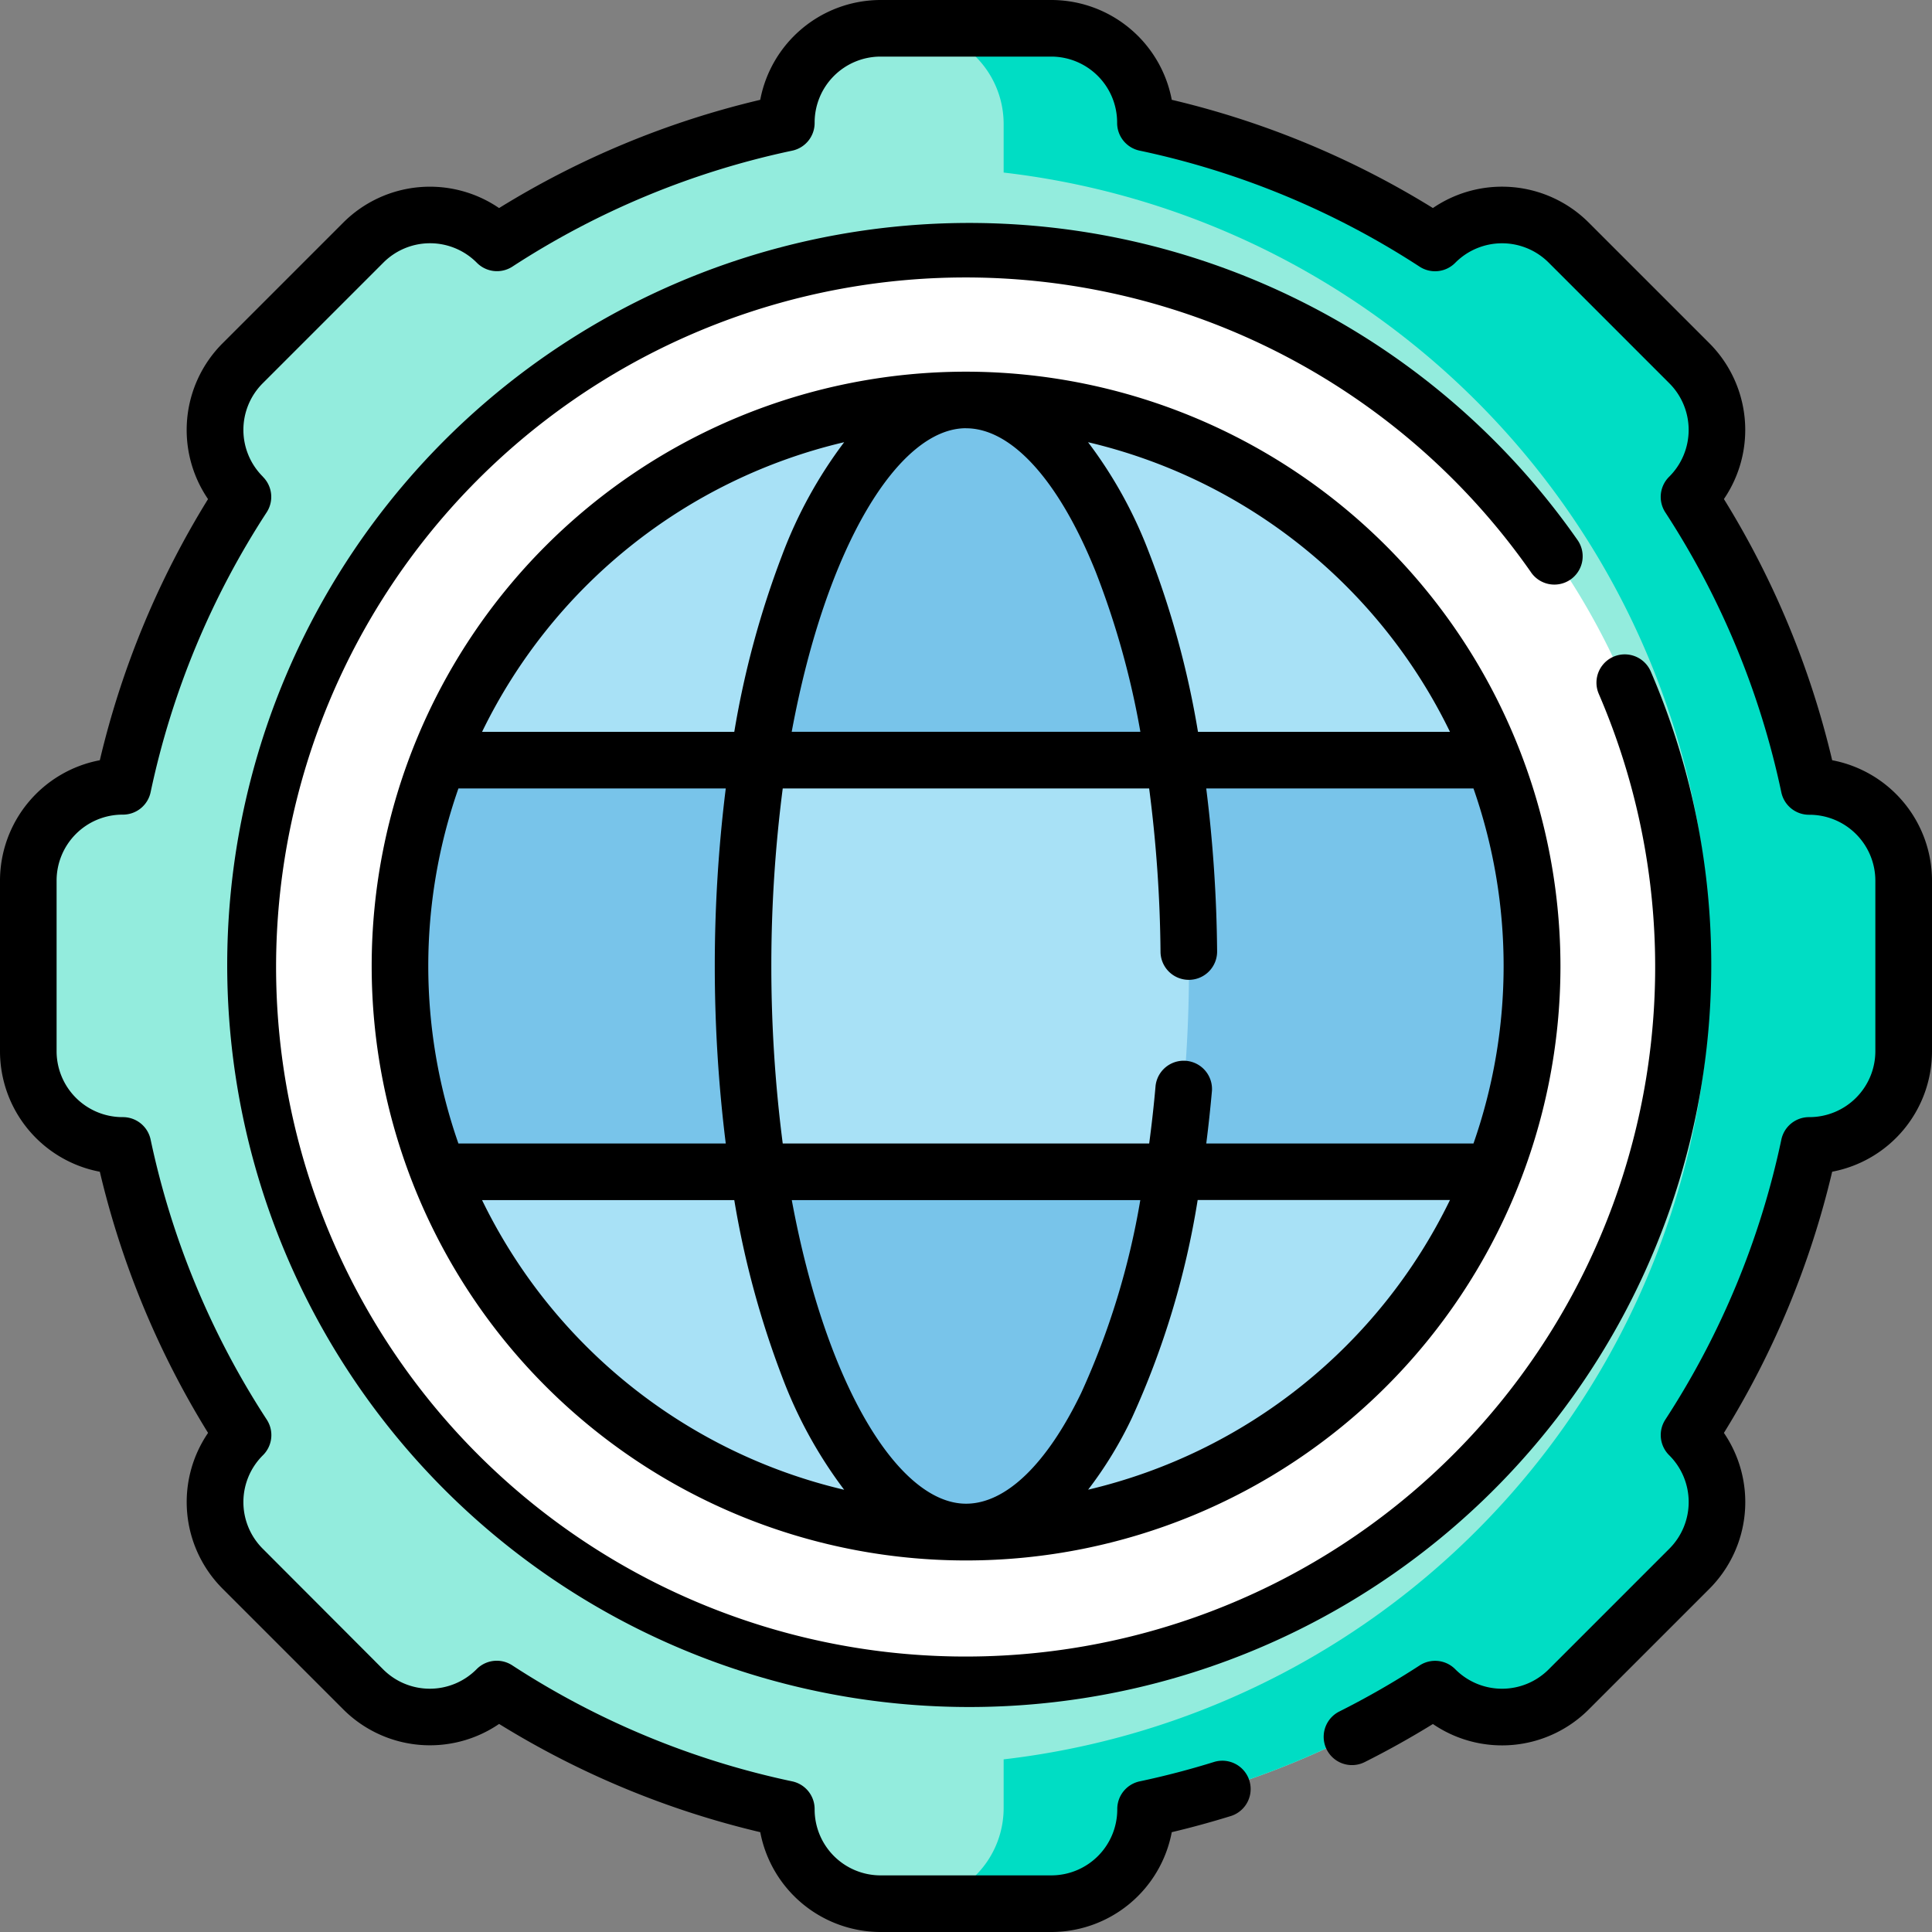
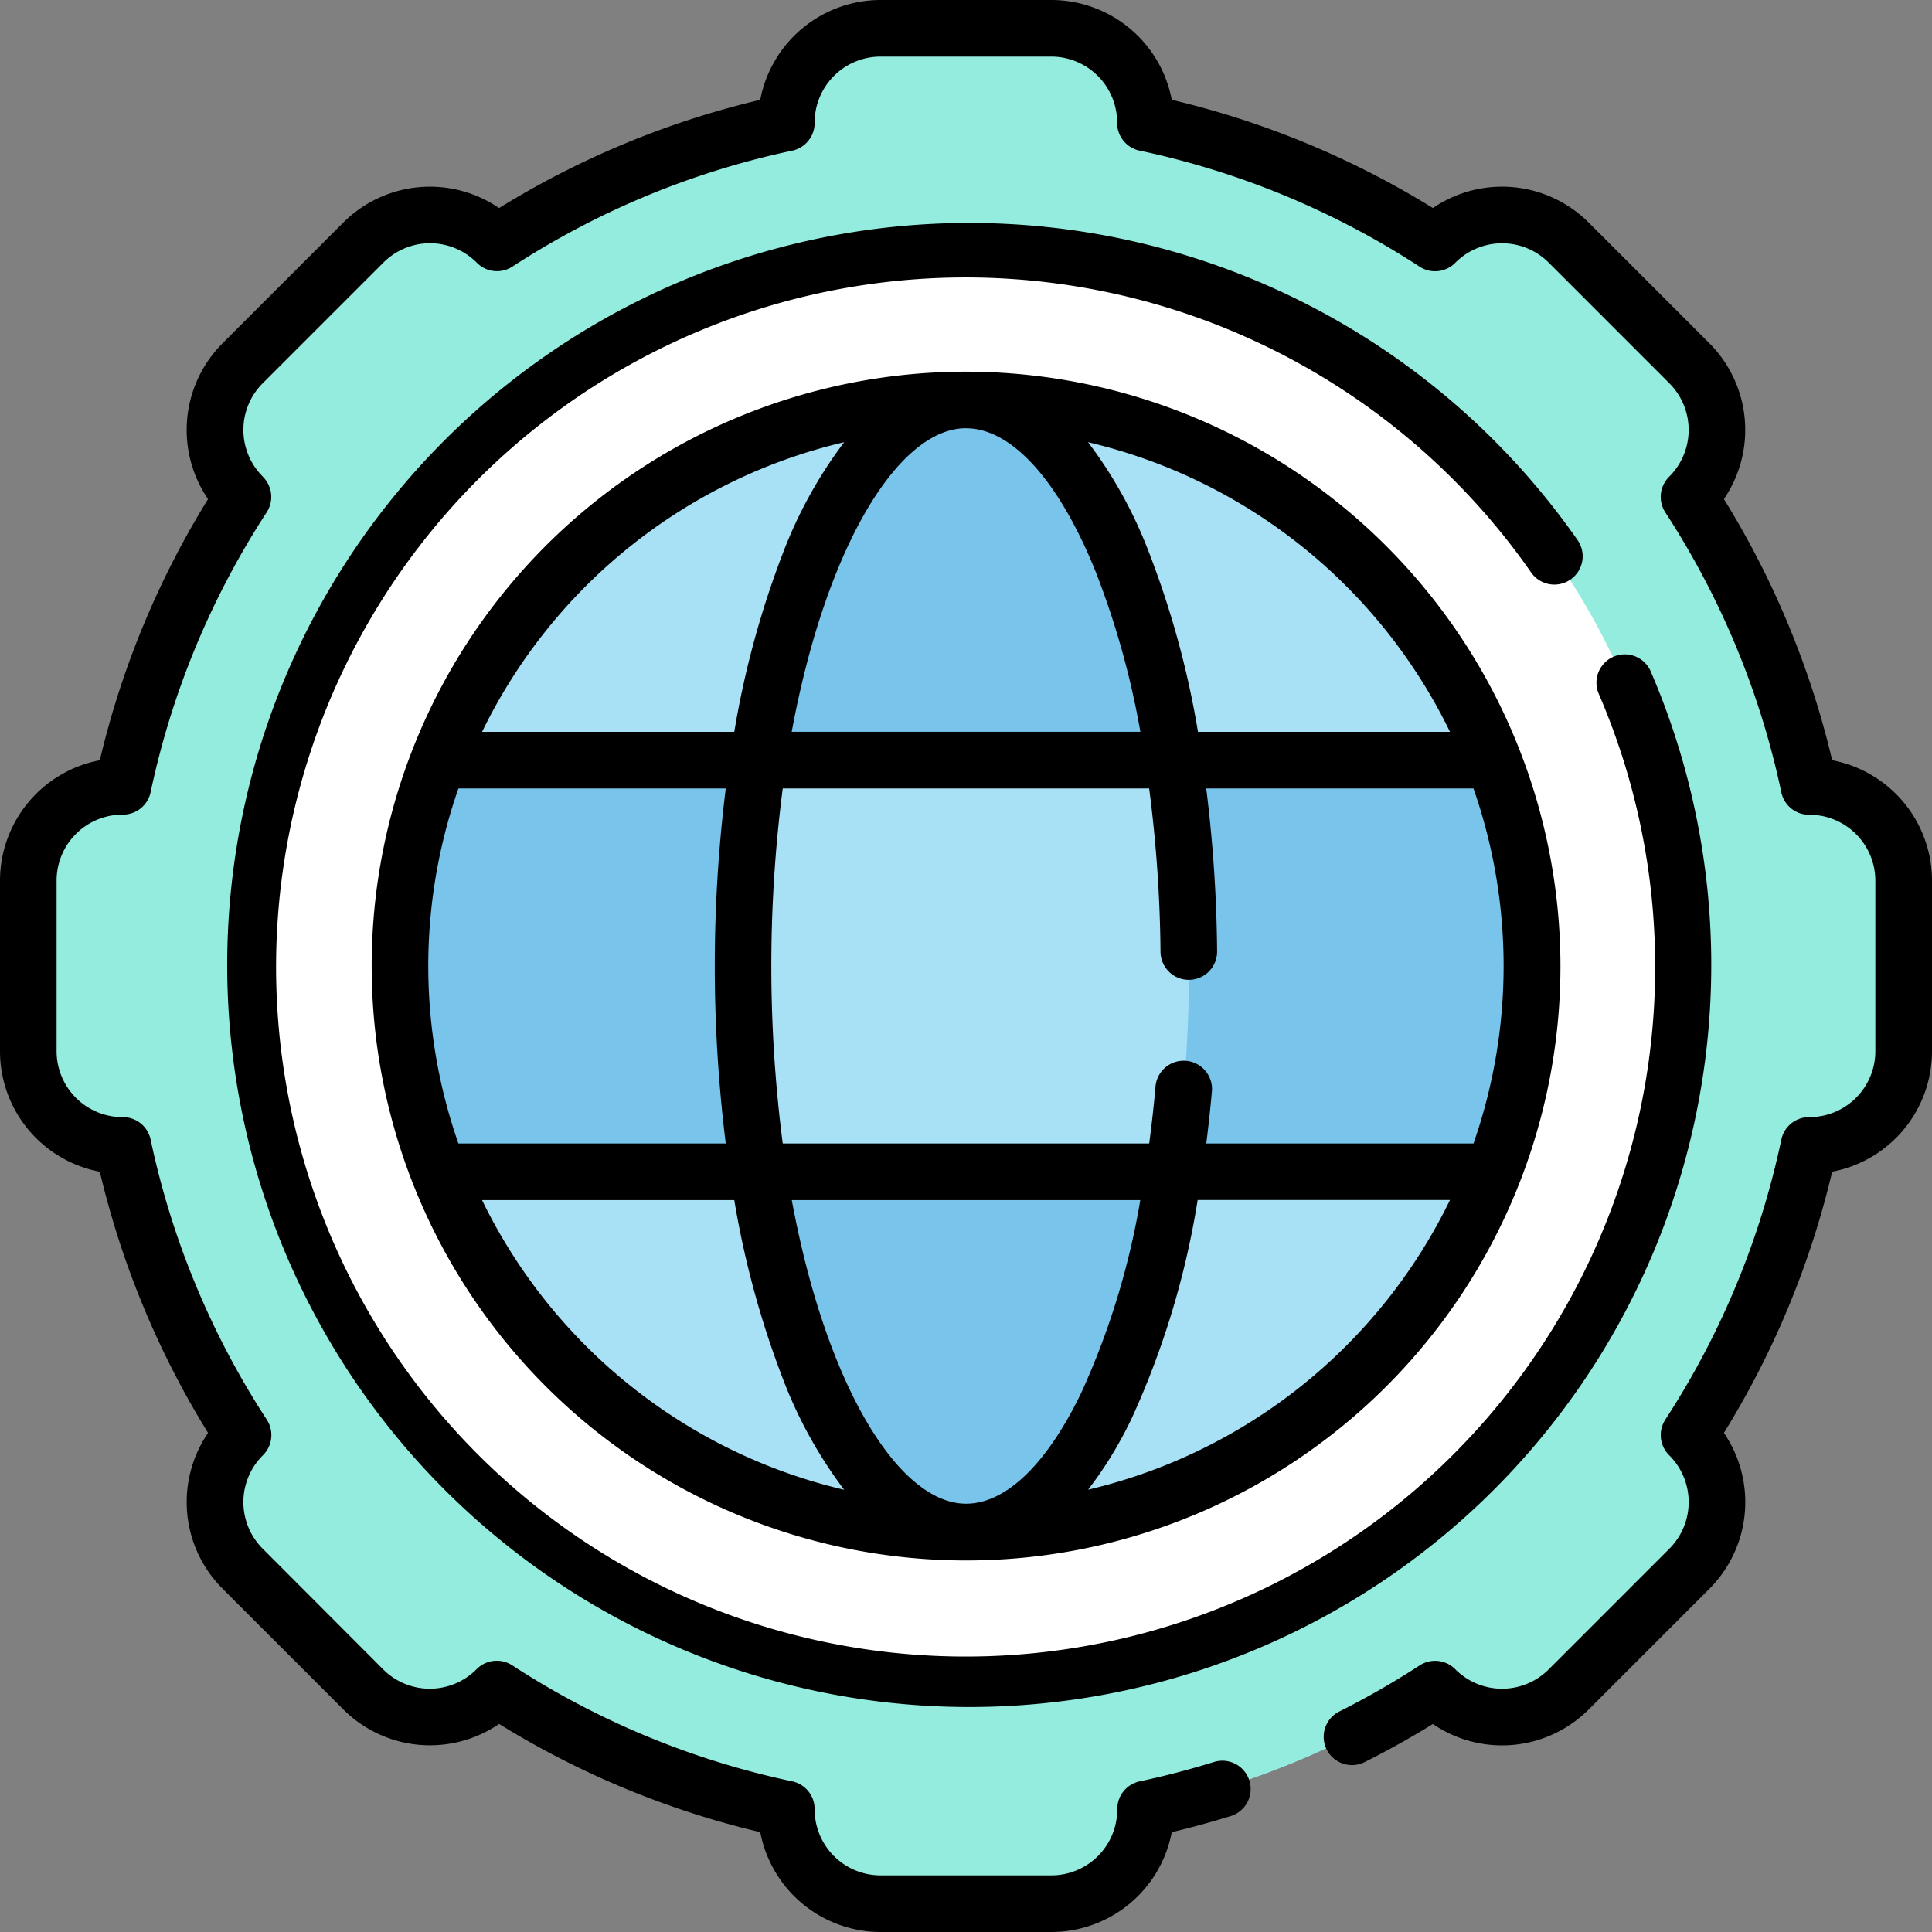
<svg xmlns="http://www.w3.org/2000/svg" id="Сгруппировать_11763" data-name="Сгруппировать 11763" width="72.809" height="72.809" viewBox="0 0 72.809 72.809">
  <rect x="0" y="0" width="72.809" height="72.809" fill="#808080" stroke="none" />
  <g id="Сгруппировать_11761" data-name="Сгруппировать 11761" transform="translate(1.095 1.095)">
    <path id="Контур_8243" data-name="Контур 8243" d="M78.316,39.792v6.43a3.546,3.546,0,0,1-3.546,3.546h-.018a32.258,32.258,0,0,1-4.519,10.9l.014.014a3.548,3.548,0,0,1,0,5.017L65.7,70.248a3.548,3.548,0,0,1-5.017,0l-.014-.014a32.258,32.258,0,0,1-10.9,4.519v.018a3.546,3.546,0,0,1-3.546,3.546h-6.43a3.546,3.546,0,0,1-3.546-3.546v-.018a32.258,32.258,0,0,1-10.9-4.519l-.014.014a3.548,3.548,0,0,1-5.017,0L15.766,65.7a3.548,3.548,0,0,1,0-5.017l.014-.014a32.258,32.258,0,0,1-4.519-10.9h-.018A3.546,3.546,0,0,1,7.7,46.222v-6.43a3.546,3.546,0,0,1,3.546-3.546h.018a32.258,32.258,0,0,1,4.519-10.9l-.014-.014a3.548,3.548,0,0,1,0-5.017l4.546-4.546a3.548,3.548,0,0,1,5.017,0l.014.014a32.258,32.258,0,0,1,10.9-4.519v-.018A3.546,3.546,0,0,1,39.792,7.7h6.43a3.546,3.546,0,0,1,3.546,3.546v.018a32.257,32.257,0,0,1,10.9,4.519l.014-.014a3.548,3.548,0,0,1,5.017,0l4.546,4.546a3.548,3.548,0,0,1,0,5.017l-.014.014a32.258,32.258,0,0,1,4.519,10.9h.018A3.546,3.546,0,0,1,78.316,39.792Z" transform="translate(-7.697 -7.697)" fill="#93ecdd" />
-     <path id="Контур_8244" data-name="Контур 8244" d="M279.57,39.792v6.43a3.546,3.546,0,0,1-3.546,3.546h-.018a32.259,32.259,0,0,1-4.519,10.9l.014.014a3.548,3.548,0,0,1,0,5.017l-4.546,4.546a3.548,3.548,0,0,1-5.017,0l-.014-.014a32.258,32.258,0,0,1-10.9,4.519v.018a3.546,3.546,0,0,1-3.546,3.546h-5.161a3.58,3.58,0,0,0,3.361-3.574V72.905a30.1,30.1,0,0,0,0-59.8V11.271A3.581,3.581,0,0,0,242.314,7.7h5.161a3.546,3.546,0,0,1,3.546,3.546v.018a32.256,32.256,0,0,1,10.9,4.519l.014-.014a3.548,3.548,0,0,1,5.017,0l4.546,4.546a3.548,3.548,0,0,1,0,5.017l-.014.014a32.258,32.258,0,0,1,4.519,10.9h.018A3.546,3.546,0,0,1,279.57,39.792Z" transform="translate(-208.95 -7.697)" fill="#00ddc4" />
    <path id="Контур_8245" data-name="Контур 8245" d="M120.038,93.019a27,27,0,0,1-22.238,26.6c-.245.044-.489.084-.737.121a27.02,27.02,0,1,1,22.975-26.718Z" transform="translate(-57.709 -57.709)" fill="#fff" />
  </g>
  <path id="Контур_8246" data-name="Контур 8246" d="M148.661,127.331a21.312,21.312,0,1,1-1.455-7.757A21.248,21.248,0,0,1,148.661,127.331Z" transform="translate(-90.926 -90.926)" fill="#a8e1f6" />
  <path id="Контур_8247" data-name="Контур 8247" d="M148.661,209.212a21.249,21.249,0,0,1-1.455,7.756H107.455a21.406,21.406,0,0,1,0-15.513h39.752A21.256,21.256,0,0,1,148.661,209.212Z" transform="translate(-90.926 -172.807)" fill="#78c4ea" />
  <ellipse id="Эллипс_167" data-name="Эллипс 167" cx="8.403" cy="21.331" rx="8.403" ry="21.331" transform="translate(28.001 15.074)" fill="#78c4ea" />
  <path id="Контур_8248" data-name="Контур 8248" d="M213.716,209.212a51.3,51.3,0,0,1-.573,7.756h-15.66a52.777,52.777,0,0,1,0-15.513h15.66A51.3,51.3,0,0,1,213.716,209.212Z" transform="translate(-168.909 -172.807)" fill="#a8e1f6" />
  <g id="Сгруппировать_11762" data-name="Сгруппировать 11762">
    <path id="Контур_8249" data-name="Контур 8249" d="M120.9,98.5a22.4,22.4,0,1,0,22.4,22.4A22.423,22.423,0,0,0,120.9,98.5Zm18.24,13.574h-9.5a34.166,34.166,0,0,0-1.876-6.837,16.66,16.66,0,0,0-2.267-4.079A20.345,20.345,0,0,1,139.137,112.074ZM120.9,100.633c1.718,0,3.5,1.969,4.882,5.4a31.537,31.537,0,0,1,1.687,6.039H114.329c1.3-7.02,4.039-11.441,6.568-11.441Zm-4.594.525a16.918,16.918,0,0,0-2.341,4.265,34.507,34.507,0,0,0-1.8,6.651h-9.505A20.345,20.345,0,0,1,116.3,101.159Zm-14.534,13.049h10.072a54.287,54.287,0,0,0,0,13.38H101.769a20.264,20.264,0,0,1,0-13.38Zm.888,15.513h9.505a34.512,34.512,0,0,0,1.8,6.651,16.918,16.918,0,0,0,2.341,4.265,20.346,20.346,0,0,1-13.646-10.916Zm18.24,11.441c-2.529,0-5.268-4.421-6.568-11.441h13.134a29.112,29.112,0,0,1-2.227,7.267c-1.3,2.692-2.844,4.174-4.339,4.174Zm4.6-.528a15.02,15.02,0,0,0,1.655-2.716,31.792,31.792,0,0,0,2.473-8.2h9.508A20.344,20.344,0,0,1,125.5,140.633Zm14.524-13.046H129.952q.125-.983.215-1.994a1.067,1.067,0,0,0-2.125-.184c-.064.739-.146,1.465-.241,2.178h-13.81a52.274,52.274,0,0,1,0-13.38H127.8a50.822,50.822,0,0,1,.428,6.156,1.066,1.066,0,0,0,1.066,1.056h.011a1.067,1.067,0,0,0,1.056-1.077,53.055,53.055,0,0,0-.41-6.135h10.071a20.266,20.266,0,0,1,0,13.38Z" transform="translate(-84.493 -84.493)" />
    <path id="Контур_8250" data-name="Контур 8250" d="M69.047,28.65a33.221,33.221,0,0,0-4.08-9.843,4.624,4.624,0,0,0-.546-5.87l-4.55-4.55A4.62,4.62,0,0,0,54,7.84a33.228,33.228,0,0,0-9.841-4.079A4.624,4.624,0,0,0,39.622,0H33.187A4.624,4.624,0,0,0,28.65,3.762a33.226,33.226,0,0,0-9.842,4.079,4.619,4.619,0,0,0-5.871.547l-4.55,4.55a4.619,4.619,0,0,0-.547,5.871A33.222,33.222,0,0,0,3.762,28.65,4.624,4.624,0,0,0,0,33.187v6.434a4.624,4.624,0,0,0,3.762,4.537A33.218,33.218,0,0,0,7.841,54a4.619,4.619,0,0,0,.547,5.871l4.55,4.55a4.62,4.62,0,0,0,5.871.547,33.225,33.225,0,0,0,9.842,4.079,4.624,4.624,0,0,0,4.537,3.762h6.434a4.624,4.624,0,0,0,4.537-3.762c.754-.178,1.5-.384,2.241-.613a1.067,1.067,0,0,0-.635-2.037c-.922.287-1.869.535-2.815.735a1.066,1.066,0,0,0-.845,1.043v.017a2.486,2.486,0,0,1-2.483,2.483H33.187A2.486,2.486,0,0,1,30.7,68.192v-.017a1.066,1.066,0,0,0-.845-1.043,31.13,31.13,0,0,1-10.552-4.373,1.066,1.066,0,0,0-1.334.138l-.016.016a2.483,2.483,0,0,1-3.512,0L9.9,58.363a2.483,2.483,0,0,1,0-3.512l.014-.014a1.067,1.067,0,0,0,.14-1.336A31.126,31.126,0,0,1,5.677,42.95,1.066,1.066,0,0,0,4.633,42.1H4.616a2.486,2.486,0,0,1-2.483-2.483V33.187A2.486,2.486,0,0,1,4.616,30.7h.017a1.066,1.066,0,0,0,1.043-.845A31.127,31.127,0,0,1,10.05,19.307a1.067,1.067,0,0,0-.14-1.336L9.9,17.957a2.483,2.483,0,0,1,0-3.512l4.55-4.55a2.483,2.483,0,0,1,3.513,0l.014.014a1.067,1.067,0,0,0,1.334.138A31.131,31.131,0,0,1,29.859,5.677,1.066,1.066,0,0,0,30.7,4.633V4.616a2.486,2.486,0,0,1,2.483-2.483h6.434A2.486,2.486,0,0,1,42.1,4.616v.017a1.066,1.066,0,0,0,.845,1.043A31.131,31.131,0,0,1,53.5,10.05a1.067,1.067,0,0,0,1.332-.136l.018-.018a2.483,2.483,0,0,1,3.512,0l4.55,4.55a2.486,2.486,0,0,1,0,3.512l-.014.014a1.067,1.067,0,0,0-.14,1.336,31.128,31.128,0,0,1,4.373,10.552,1.066,1.066,0,0,0,1.043.845h.017a2.486,2.486,0,0,1,2.483,2.483v6.434A2.486,2.486,0,0,1,68.192,42.1h-.017a1.066,1.066,0,0,0-1.043.845A31.131,31.131,0,0,1,62.759,53.5a1.067,1.067,0,0,0,.14,1.336l.014.014a2.486,2.486,0,0,1,0,3.512l-4.55,4.55a2.483,2.483,0,0,1-3.515,0l-.014-.014a1.067,1.067,0,0,0-1.332-.136A31.574,31.574,0,0,1,50.472,64.5a1.066,1.066,0,1,0,.957,1.906c.873-.438,1.735-.919,2.571-1.435a4.619,4.619,0,0,0,5.871-.547l4.55-4.55A4.624,4.624,0,0,0,64.967,54a33.221,33.221,0,0,0,4.08-9.843,4.623,4.623,0,0,0,3.762-4.536V33.187a4.624,4.624,0,0,0-3.762-4.537Z" />
    <path id="Контур_8251" data-name="Контур 8251" d="M109.609,70.5a27.964,27.964,0,1,0,2.782,4.986,1.066,1.066,0,0,0-1.959.844,25.986,25.986,0,1,1-2.57-4.606,1.067,1.067,0,1,0,1.747-1.223Z" transform="translate(-50.181 -50.181)" />
  </g>
</svg>